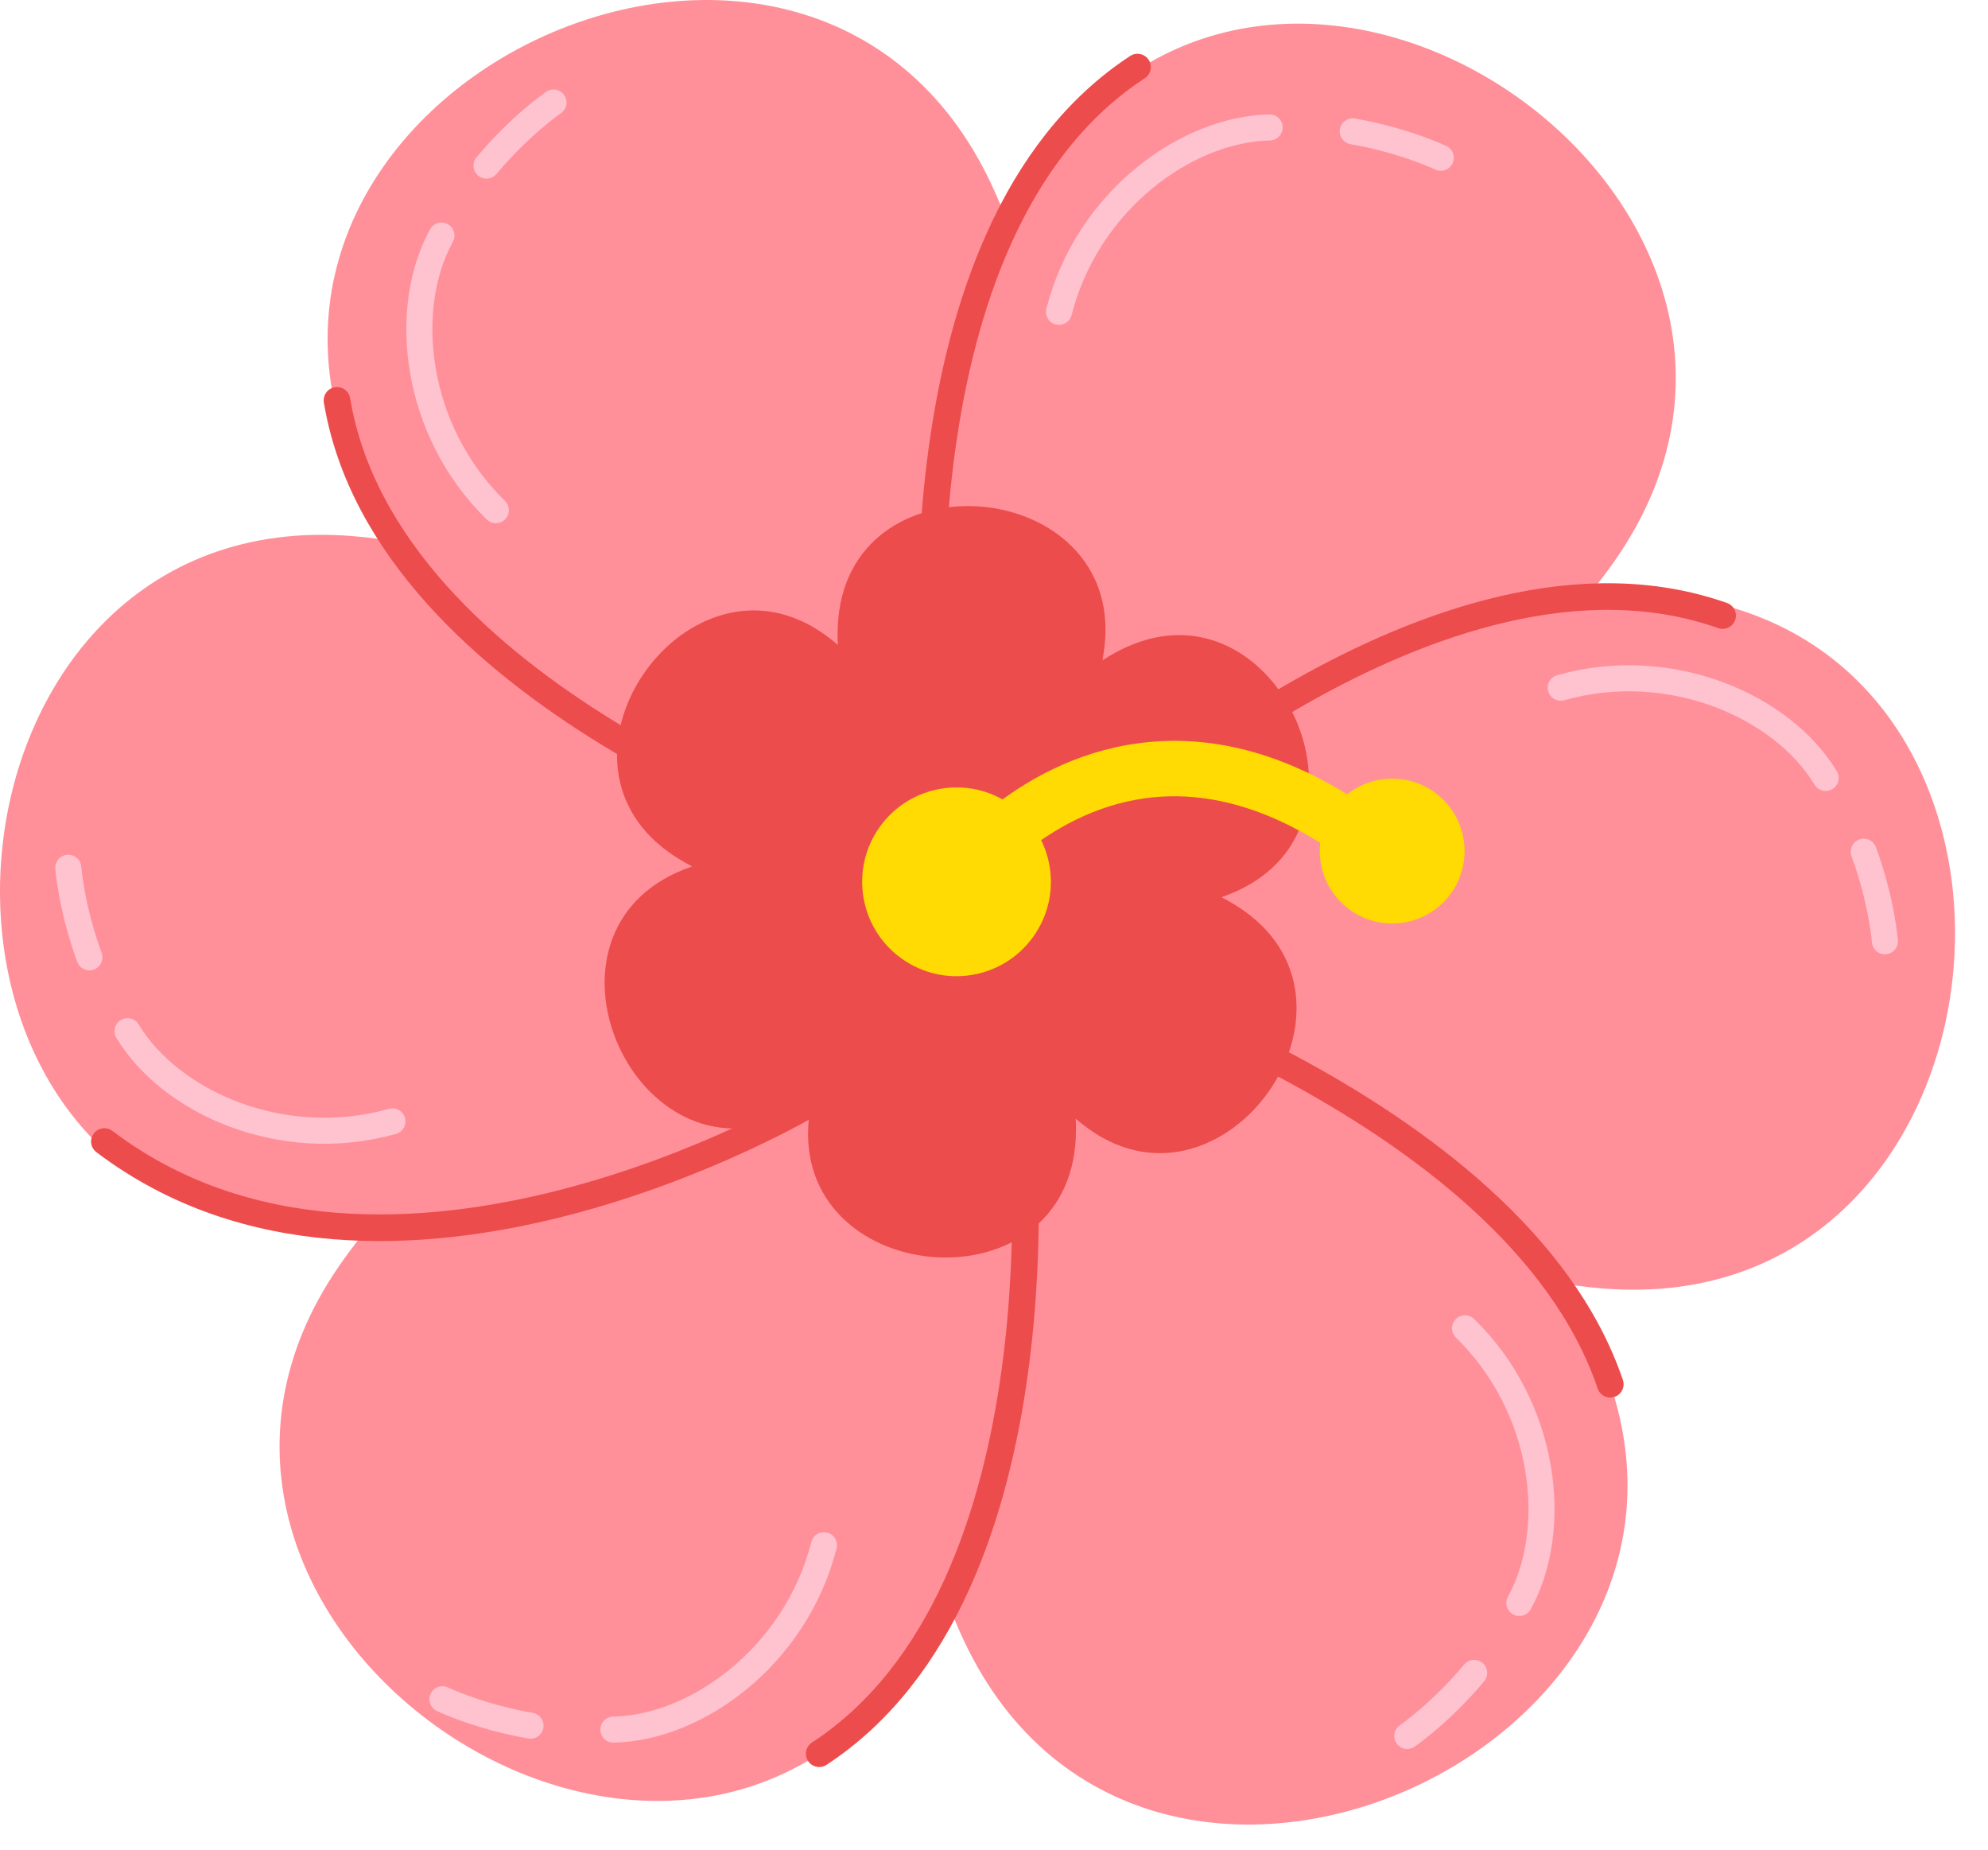
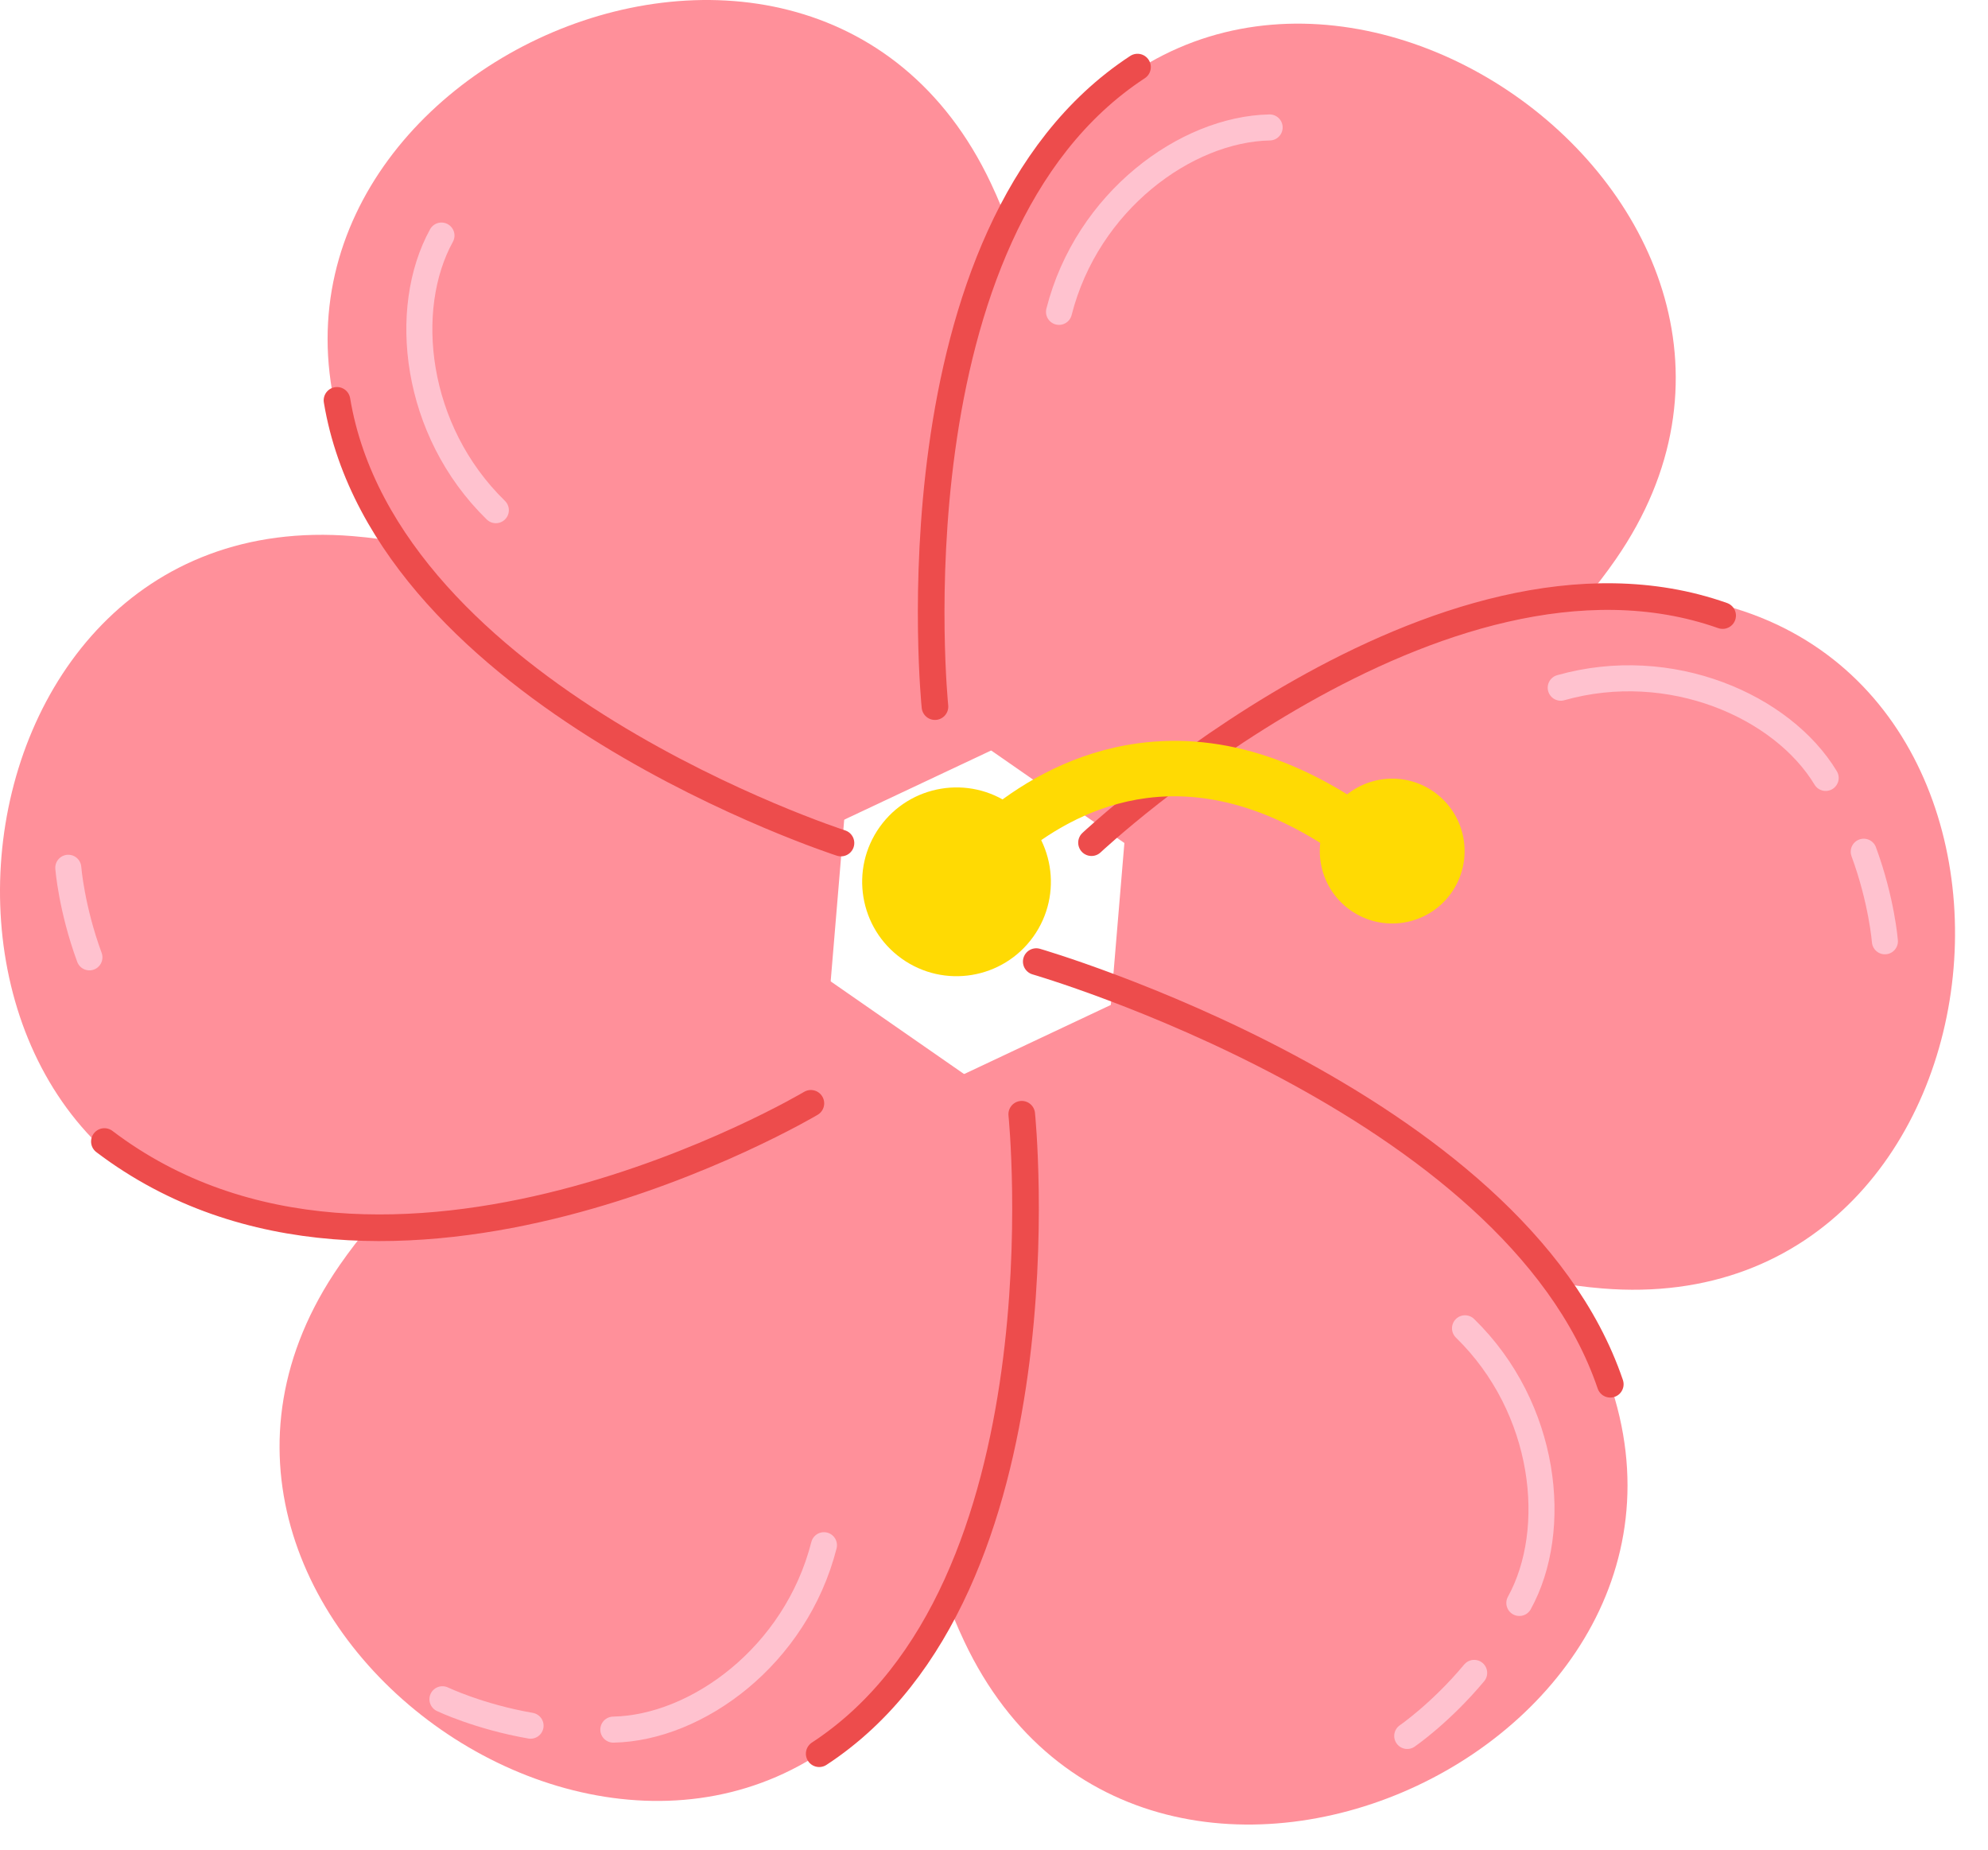
<svg xmlns="http://www.w3.org/2000/svg" width="43" height="40" viewBox="0 0 43 40" fill="none">
  <path d="M34.484 29.079C32.162 24.149 25.407 21.082 25.407 21.082L20.474 23.406C20.474 23.406 18.312 30.111 20.857 35.497C24.841 43.931 38.458 37.519 34.484 29.079Z" fill="#FF909A" />
  <path d="M35.911 12.854C30.48 12.399 24.447 16.716 24.447 16.716L23.992 22.15C23.992 22.15 28.718 27.374 34.655 27.863C43.952 28.631 45.207 13.632 35.911 12.854Z" fill="#FF909A" />
  <path d="M22.577 3.503C19.468 7.979 20.19 15.362 20.19 15.362L24.669 18.473C24.669 18.473 31.556 16.992 34.948 12.096C40.26 4.428 27.899 -4.159 22.577 3.503Z" fill="#FF909A" />
  <path d="M7.805 10.378C10.127 15.309 16.882 18.375 16.882 18.375L21.815 16.052C21.815 16.052 23.977 9.347 21.432 3.961C17.447 -4.474 3.83 1.938 7.805 10.378Z" fill="#FF909A" />
  <path d="M6.376 26.604C11.807 27.058 17.84 22.741 17.84 22.741L18.295 17.307C18.295 17.307 13.569 12.083 7.632 11.594C-1.665 10.827 -2.92 25.826 6.376 26.604Z" fill="#FF909A" />
  <path d="M19.716 35.955C22.826 31.478 22.104 24.096 22.104 24.096L17.625 20.985C17.625 20.985 10.738 22.465 7.345 27.362C2.033 35.03 14.395 43.616 19.716 35.955Z" fill="#FF909A" />
  <path d="M22.1 24.096C22.1 24.096 23.152 34.373 17.719 37.925" stroke="#ED4C4C" stroke-width="0.576" stroke-miterlimit="10" stroke-linecap="round" />
  <path d="M17.539 23.86C17.539 23.86 8.369 29.319 2.258 24.686" stroke="#ED4C4C" stroke-width="0.576" stroke-miterlimit="10" stroke-linecap="round" />
  <path d="M18.19 18.231C18.19 18.231 8.357 15.061 7.289 8.658" stroke="#ED4C4C" stroke-width="0.576" stroke-miterlimit="10" stroke-linecap="round" />
  <path d="M20.223 15.281C20.223 15.281 19.171 5.003 24.604 1.451" stroke="#ED4C4C" stroke-width="0.576" stroke-miterlimit="10" stroke-linecap="round" />
  <path d="M23.609 18.223C23.609 18.223 31.14 11.15 37.26 13.312" stroke="#ED4C4C" stroke-width="0.576" stroke-miterlimit="10" stroke-linecap="round" />
  <path d="M22.414 20.795C22.414 20.795 32.742 23.788 34.83 29.935" stroke="#ED4C4C" stroke-width="0.576" stroke-miterlimit="10" stroke-linecap="round" />
-   <path d="M17.026 24.145C17.205 24.064 17.378 23.968 17.544 23.86C17.522 23.978 17.505 24.097 17.493 24.218C17.147 27.788 22.905 28.353 23.256 24.784C23.275 24.589 23.278 24.391 23.268 24.194C23.36 24.271 23.454 24.346 23.553 24.417C26.471 26.502 29.84 21.797 26.925 19.709C26.765 19.595 26.596 19.493 26.42 19.403C26.532 19.363 26.645 19.319 26.755 19.268C30.02 17.783 27.63 12.513 24.364 13.994C24.185 14.075 24.013 14.171 23.846 14.279C23.868 14.161 23.885 14.041 23.897 13.921C24.243 10.351 18.485 9.785 18.134 13.355C18.115 13.55 18.112 13.747 18.122 13.945C18.031 13.867 17.936 13.792 17.837 13.722C14.919 11.637 11.55 16.341 14.466 18.43C14.625 18.544 14.795 18.645 14.971 18.736C14.858 18.776 14.746 18.82 14.635 18.87C11.37 20.356 13.76 25.626 17.026 24.145Z" fill="#ED4C4C" />
  <path d="M19.501 20.729C20.418 21.386 21.693 21.174 22.349 20.258C23.005 19.342 22.794 18.067 21.878 17.41C20.962 16.754 19.686 16.965 19.03 17.881C18.374 18.798 18.585 20.073 19.501 20.729Z" fill="#FFDA03" />
  <path d="M20.203 18.719C20.27 18.626 21.876 16.443 24.619 16.074C26.483 15.823 28.389 16.467 30.282 17.99L29.53 18.924C27.908 17.619 26.314 17.059 24.791 17.26C22.562 17.554 21.187 19.404 21.174 19.422L20.203 18.719Z" fill="#FFDA03" />
  <path d="M31.025 17.131C30.322 16.628 29.343 16.79 28.84 17.493C28.336 18.196 28.498 19.174 29.201 19.678C29.904 20.182 30.883 20.02 31.386 19.317C31.89 18.614 31.728 17.635 31.025 17.131Z" fill="#FFDA03" />
  <path d="M32.863 34.665C33.736 33.082 33.458 30.451 31.688 28.725" stroke="#FFC2CF" stroke-width="0.563" stroke-miterlimit="10" stroke-linecap="round" />
  <path d="M30.438 37.541C30.438 37.541 31.162 37.045 31.886 36.177" stroke="#FFC2CF" stroke-width="0.563" stroke-miterlimit="10" stroke-linecap="round" />
  <path d="M39.489 16.823C38.555 15.276 36.138 14.201 33.758 14.872" stroke="#FFC2CF" stroke-width="0.563" stroke-miterlimit="10" stroke-linecap="round" />
  <path d="M40.77 20.356C40.77 20.356 40.703 19.481 40.312 18.419" stroke="#FFC2CF" stroke-width="0.563" stroke-miterlimit="10" stroke-linecap="round" />
  <path d="M27.462 2.756C25.655 2.792 23.516 4.347 22.906 6.744" stroke="#FFC2CF" stroke-width="0.563" stroke-miterlimit="10" stroke-linecap="round" />
-   <path d="M31.164 3.412C31.164 3.412 30.372 3.033 29.258 2.84" stroke="#FFC2CF" stroke-width="0.563" stroke-miterlimit="10" stroke-linecap="round" />
  <path d="M9.549 5.094C8.677 6.677 8.955 9.307 10.725 11.033" stroke="#FFC2CF" stroke-width="0.563" stroke-miterlimit="10" stroke-linecap="round" />
-   <path d="M11.972 2.217C11.972 2.217 11.248 2.713 10.523 3.582" stroke="#FFC2CF" stroke-width="0.563" stroke-miterlimit="10" stroke-linecap="round" />
-   <path d="M2.758 22.299C3.692 23.846 6.109 24.921 8.489 24.25" stroke="#FFC2CF" stroke-width="0.563" stroke-miterlimit="10" stroke-linecap="round" />
  <path d="M1.477 18.766C1.477 18.766 1.544 19.641 1.934 20.703" stroke="#FFC2CF" stroke-width="0.563" stroke-miterlimit="10" stroke-linecap="round" />
  <path d="M13.266 37.404C15.073 37.368 17.212 35.812 17.822 33.416" stroke="#FFC2CF" stroke-width="0.563" stroke-miterlimit="10" stroke-linecap="round" />
  <path d="M9.57 36.747C9.57 36.747 10.362 37.126 11.476 37.319" stroke="#FFC2CF" stroke-width="0.563" stroke-miterlimit="10" stroke-linecap="round" />
</svg>